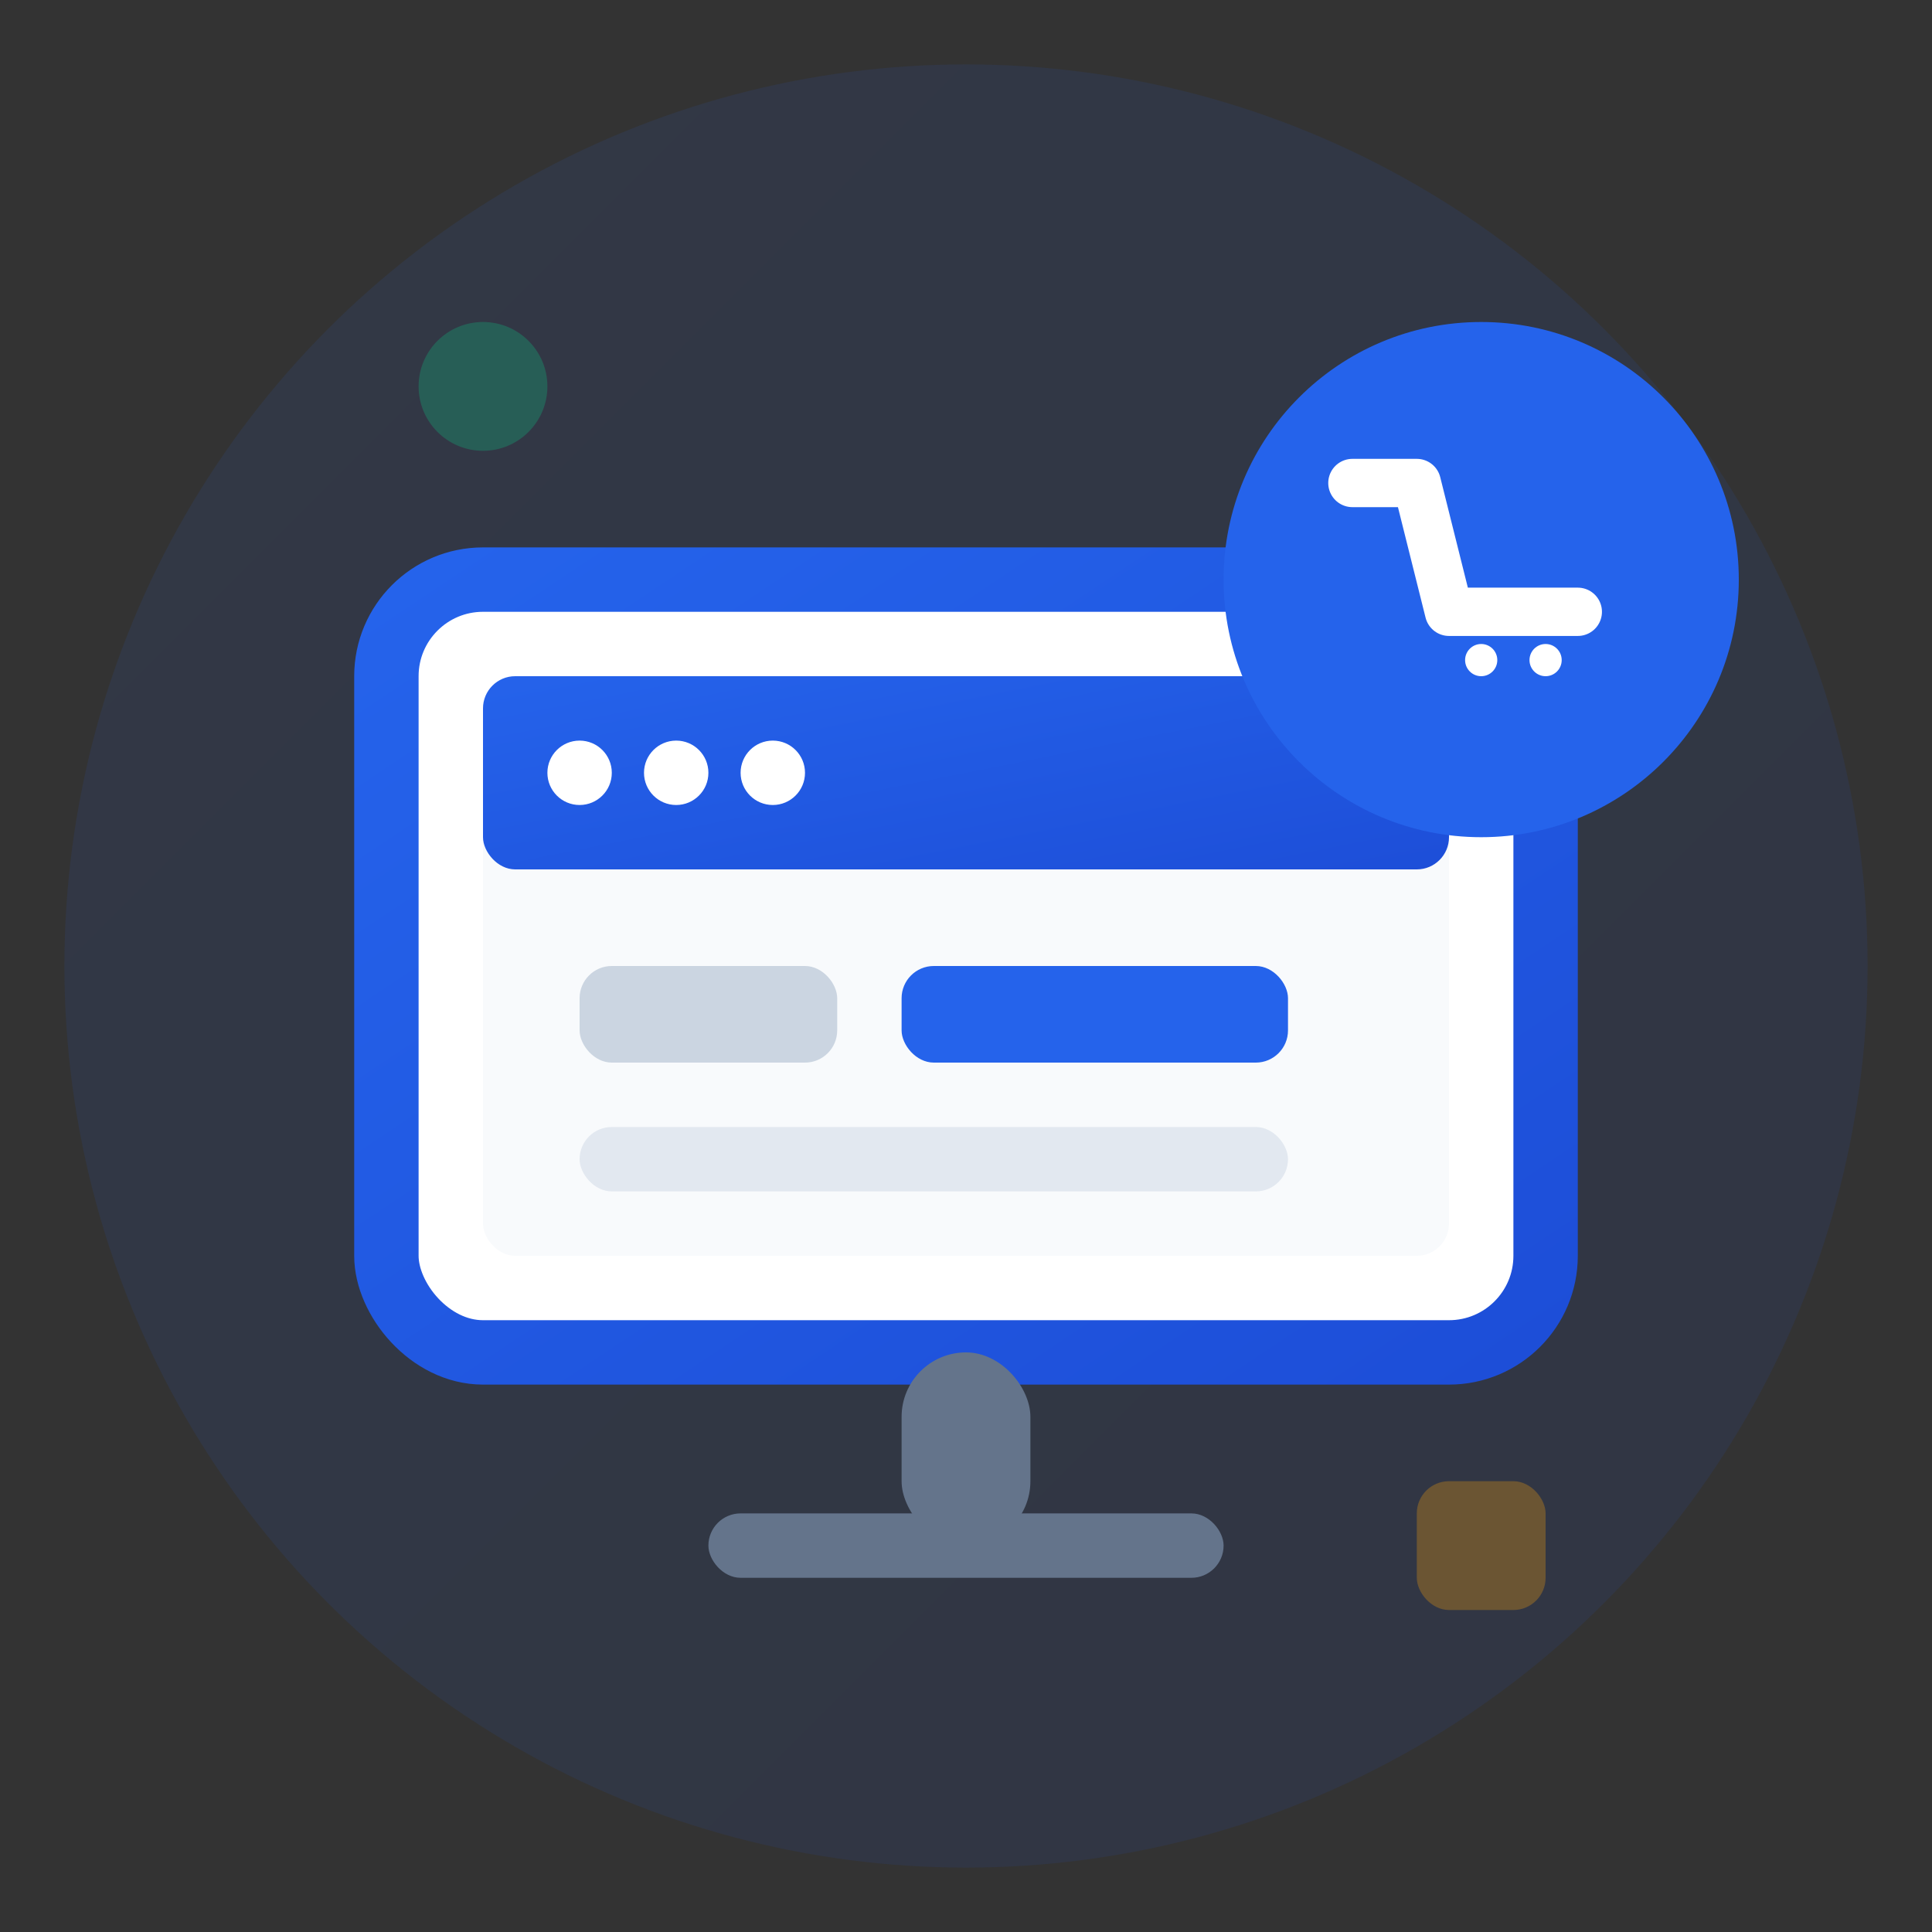
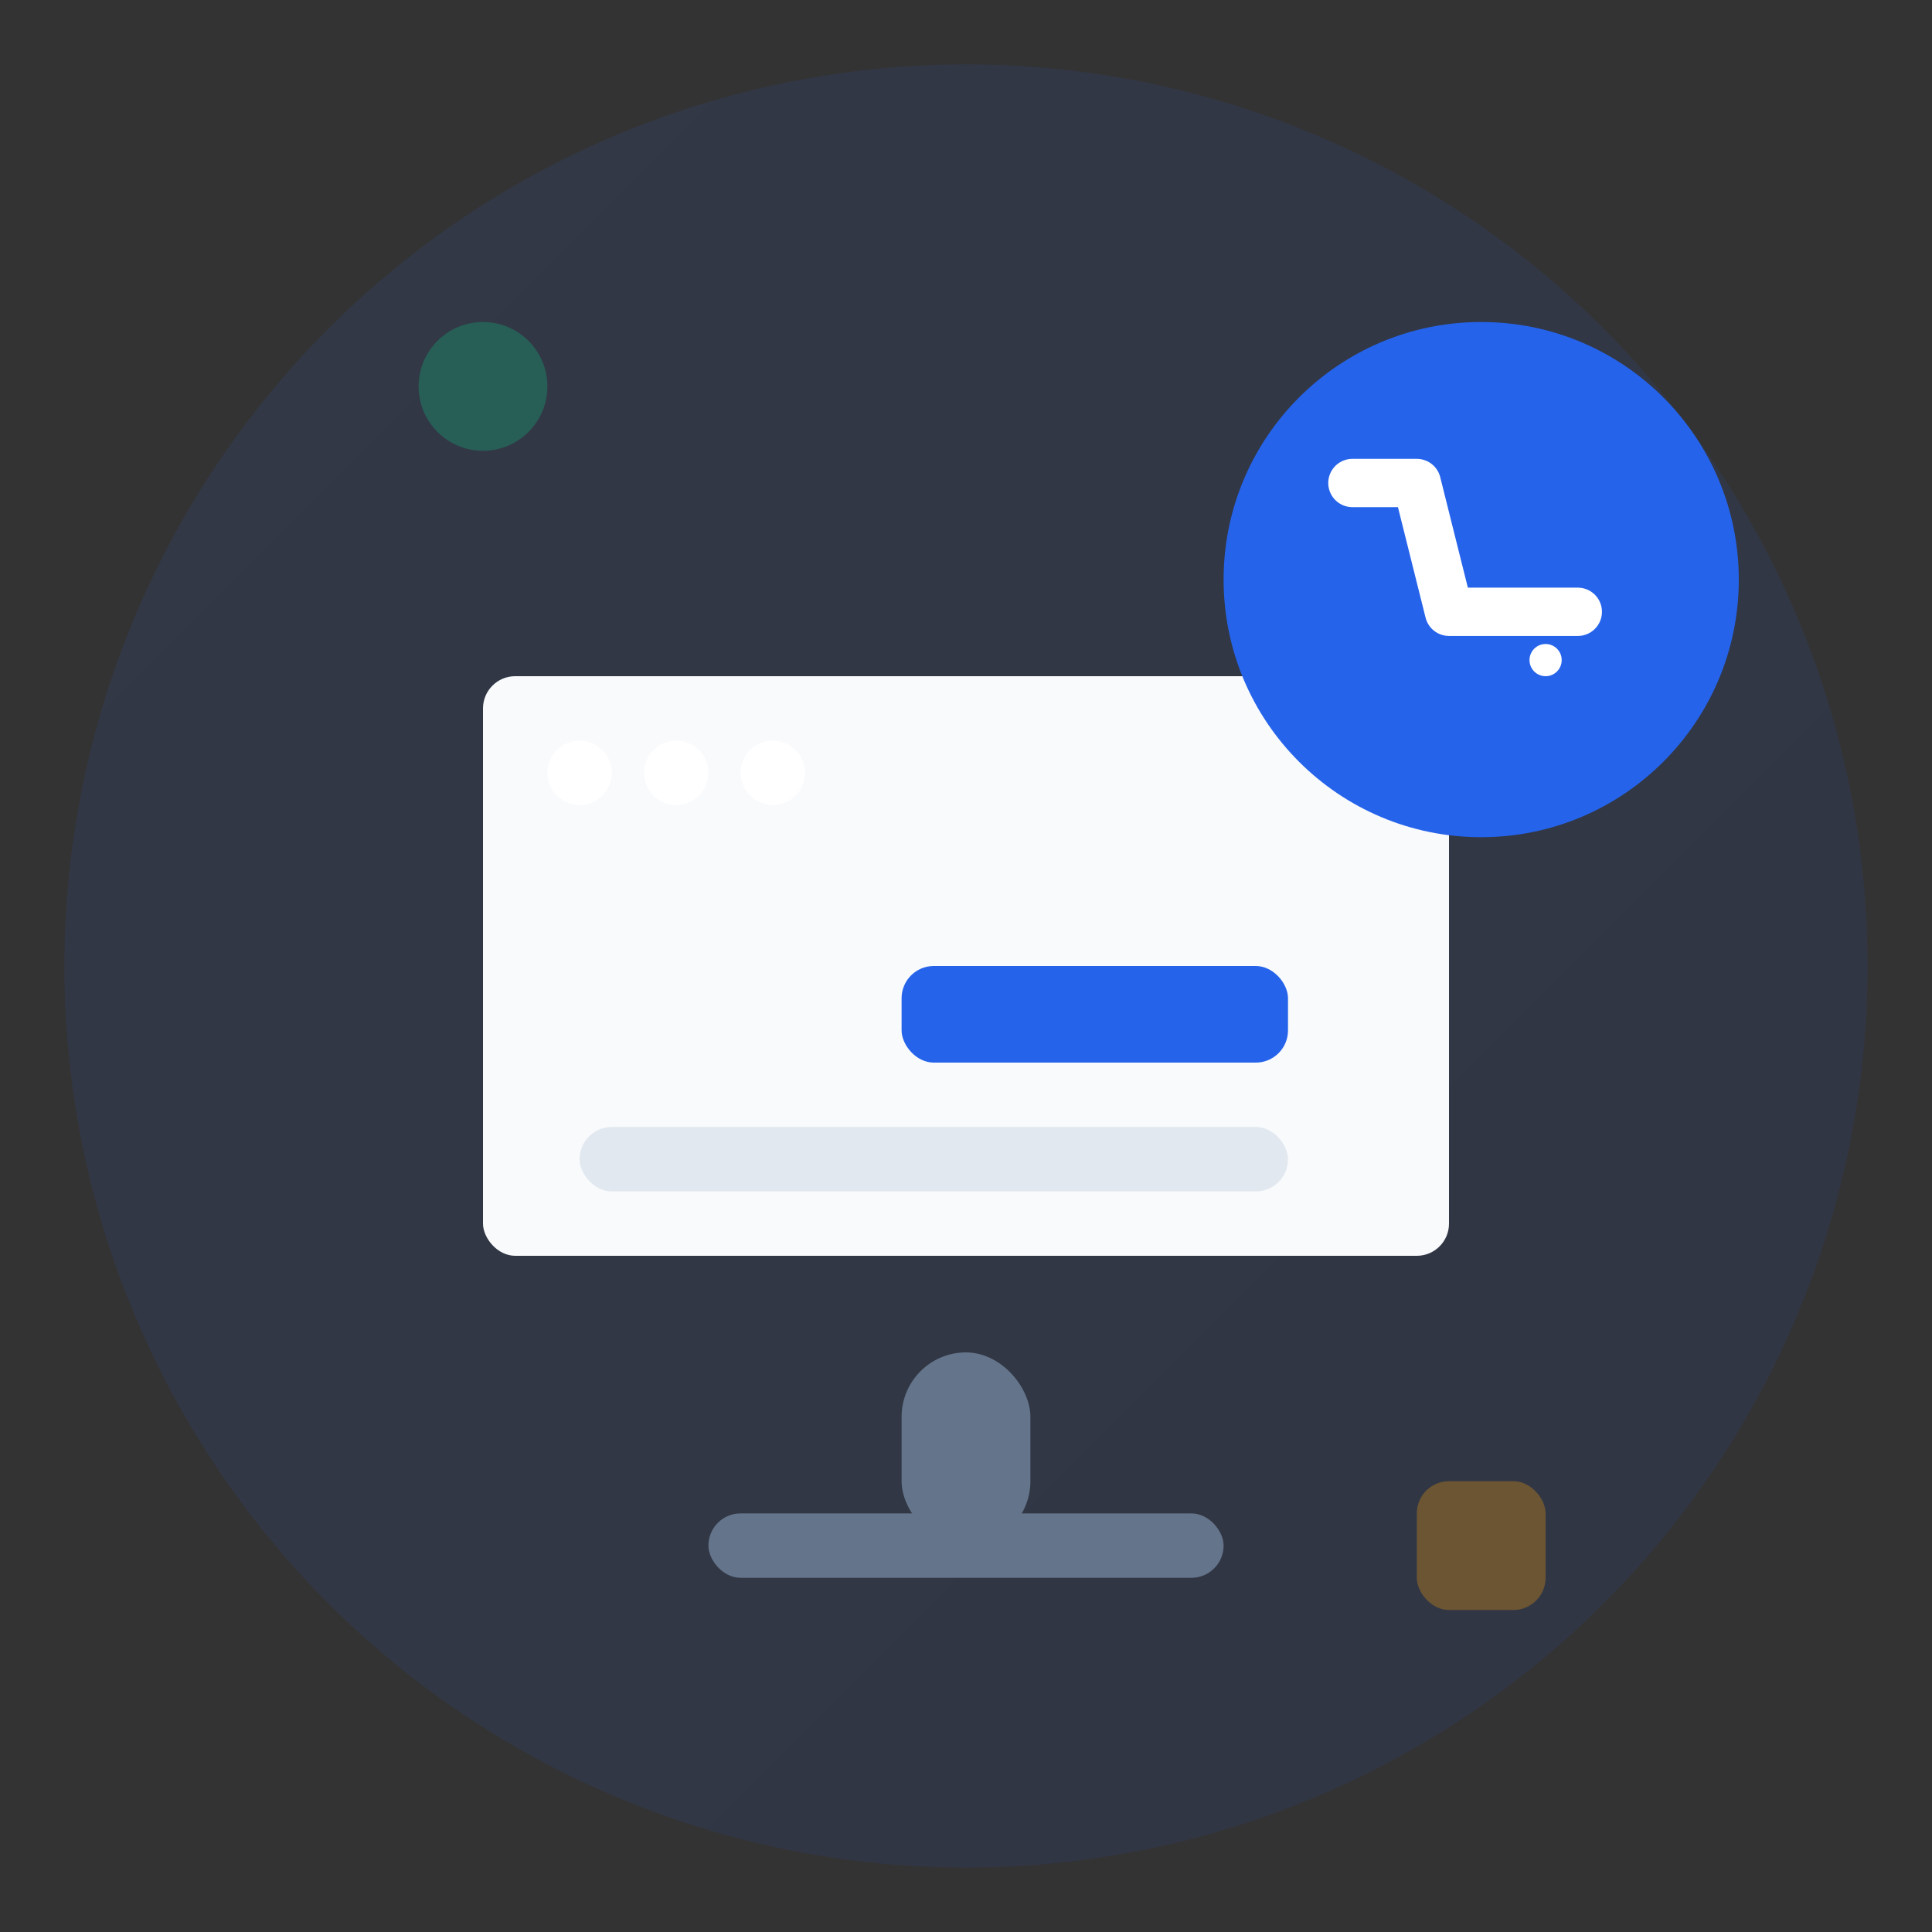
<svg xmlns="http://www.w3.org/2000/svg" width="60" height="60" viewBox="0 0 60 60" fill="none">
  <rect x="0" y="0" width="60" height="60" fill="#333333" stroke="none" />
  <circle cx="30" cy="30" r="28" fill="url(#serviceGradient1)" opacity="0.1" />
-   <rect x="12" y="18" width="36" height="24" rx="3" fill="#ffffff" stroke="url(#serviceGradient1)" stroke-width="2" />
  <rect x="15" y="21" width="30" height="18" rx="1" fill="#f8fafc" />
-   <rect x="15" y="21" width="30" height="6" rx="1" fill="url(#serviceGradient1)" />
  <circle cx="18" cy="24" r="1" fill="#ffffff" />
  <circle cx="21" cy="24" r="1" fill="#ffffff" />
  <circle cx="24" cy="24" r="1" fill="#ffffff" />
-   <rect x="18" y="30" width="8" height="3" rx="1" fill="#cbd5e1" />
  <rect x="28" y="30" width="12" height="3" rx="1" fill="#2563eb" />
  <rect x="18" y="35" width="22" height="2" rx="1" fill="#e2e8f0" />
  <rect x="28" y="42" width="4" height="6" rx="2" fill="#64748b" />
  <rect x="22" y="47" width="16" height="2" rx="1" fill="#64748b" />
  <g transform="translate(40, 12)">
    <circle cx="6" cy="6" r="8" fill="#2563eb" />
    <path d="M2 3 L4 3 L5 7 L9 7" stroke="#ffffff" stroke-width="1.5" stroke-linecap="round" stroke-linejoin="round" />
-     <circle cx="6" cy="8.5" r="0.5" fill="#ffffff" />
    <circle cx="8" cy="8.5" r="0.5" fill="#ffffff" />
  </g>
  <circle cx="15" cy="12" r="2" fill="#10b981" opacity="0.3" />
  <rect x="44" y="46" width="4" height="4" rx="1" fill="#f59e0b" opacity="0.3" />
  <defs>
    <linearGradient id="serviceGradient1" x1="0%" y1="0%" x2="100%" y2="100%">
      <stop offset="0%" style="stop-color:#2563eb;stop-opacity:1" />
      <stop offset="100%" style="stop-color:#1d4ed8;stop-opacity:1" />
    </linearGradient>
  </defs>
</svg>